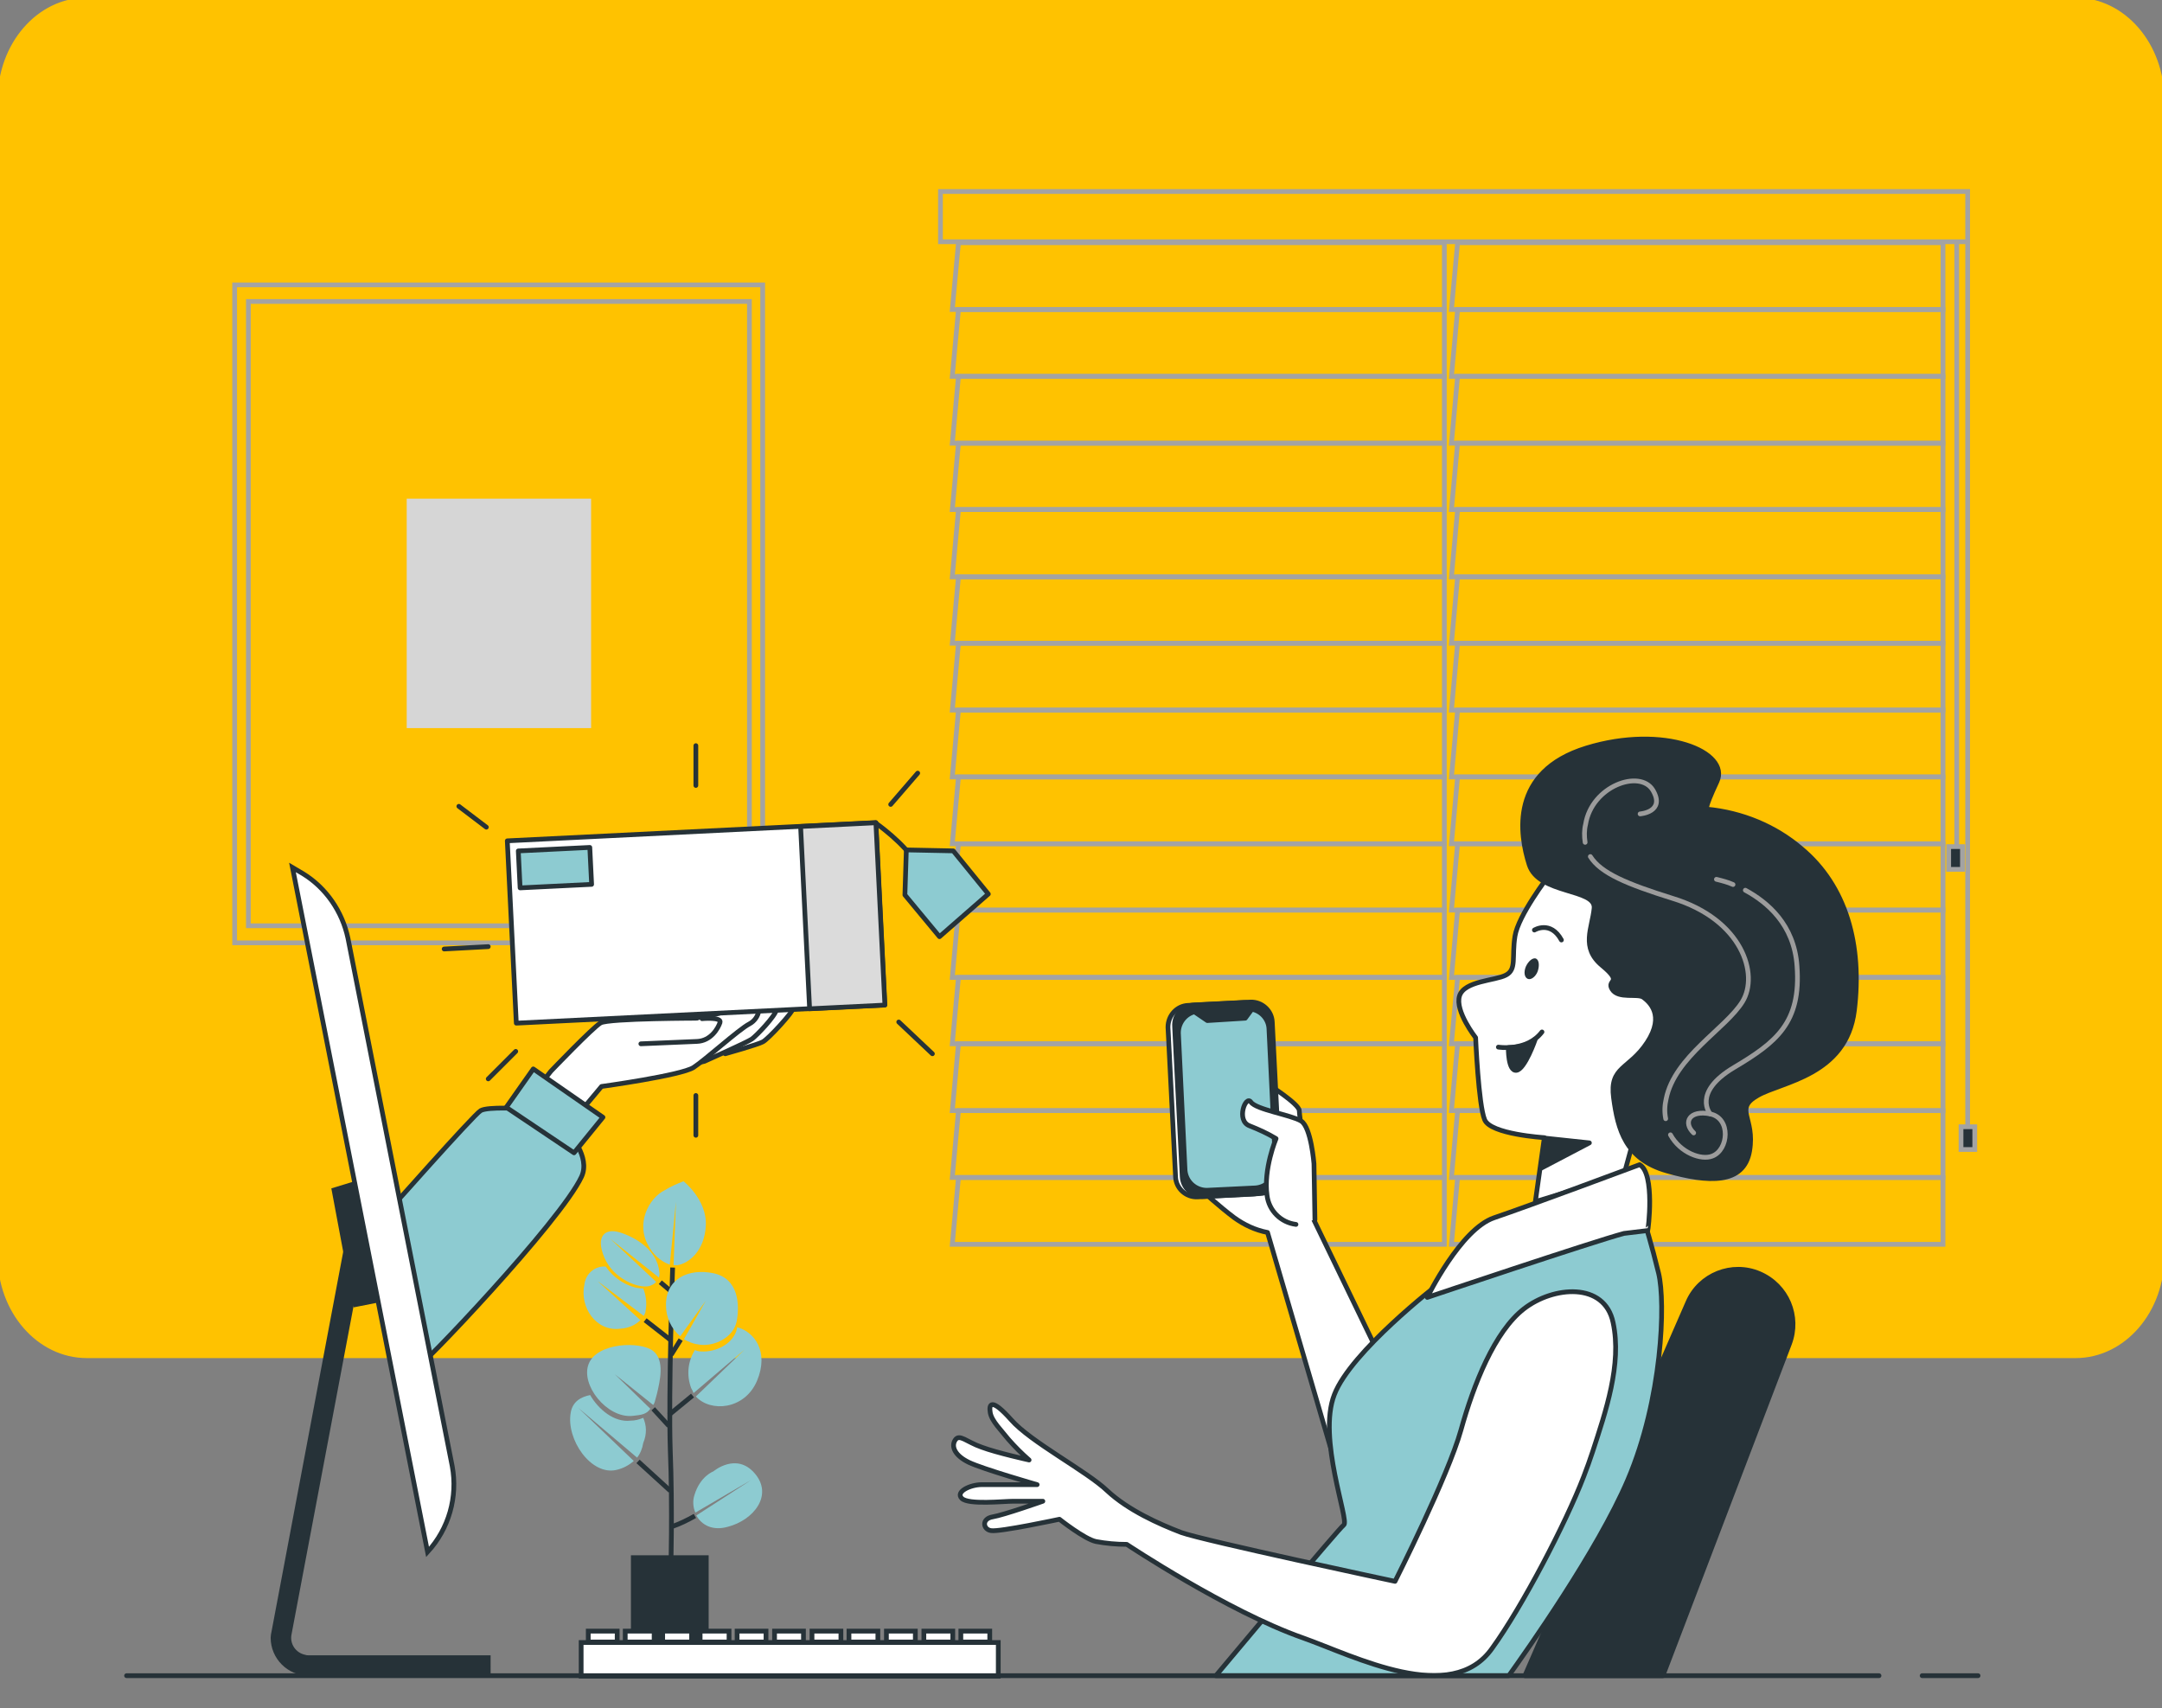
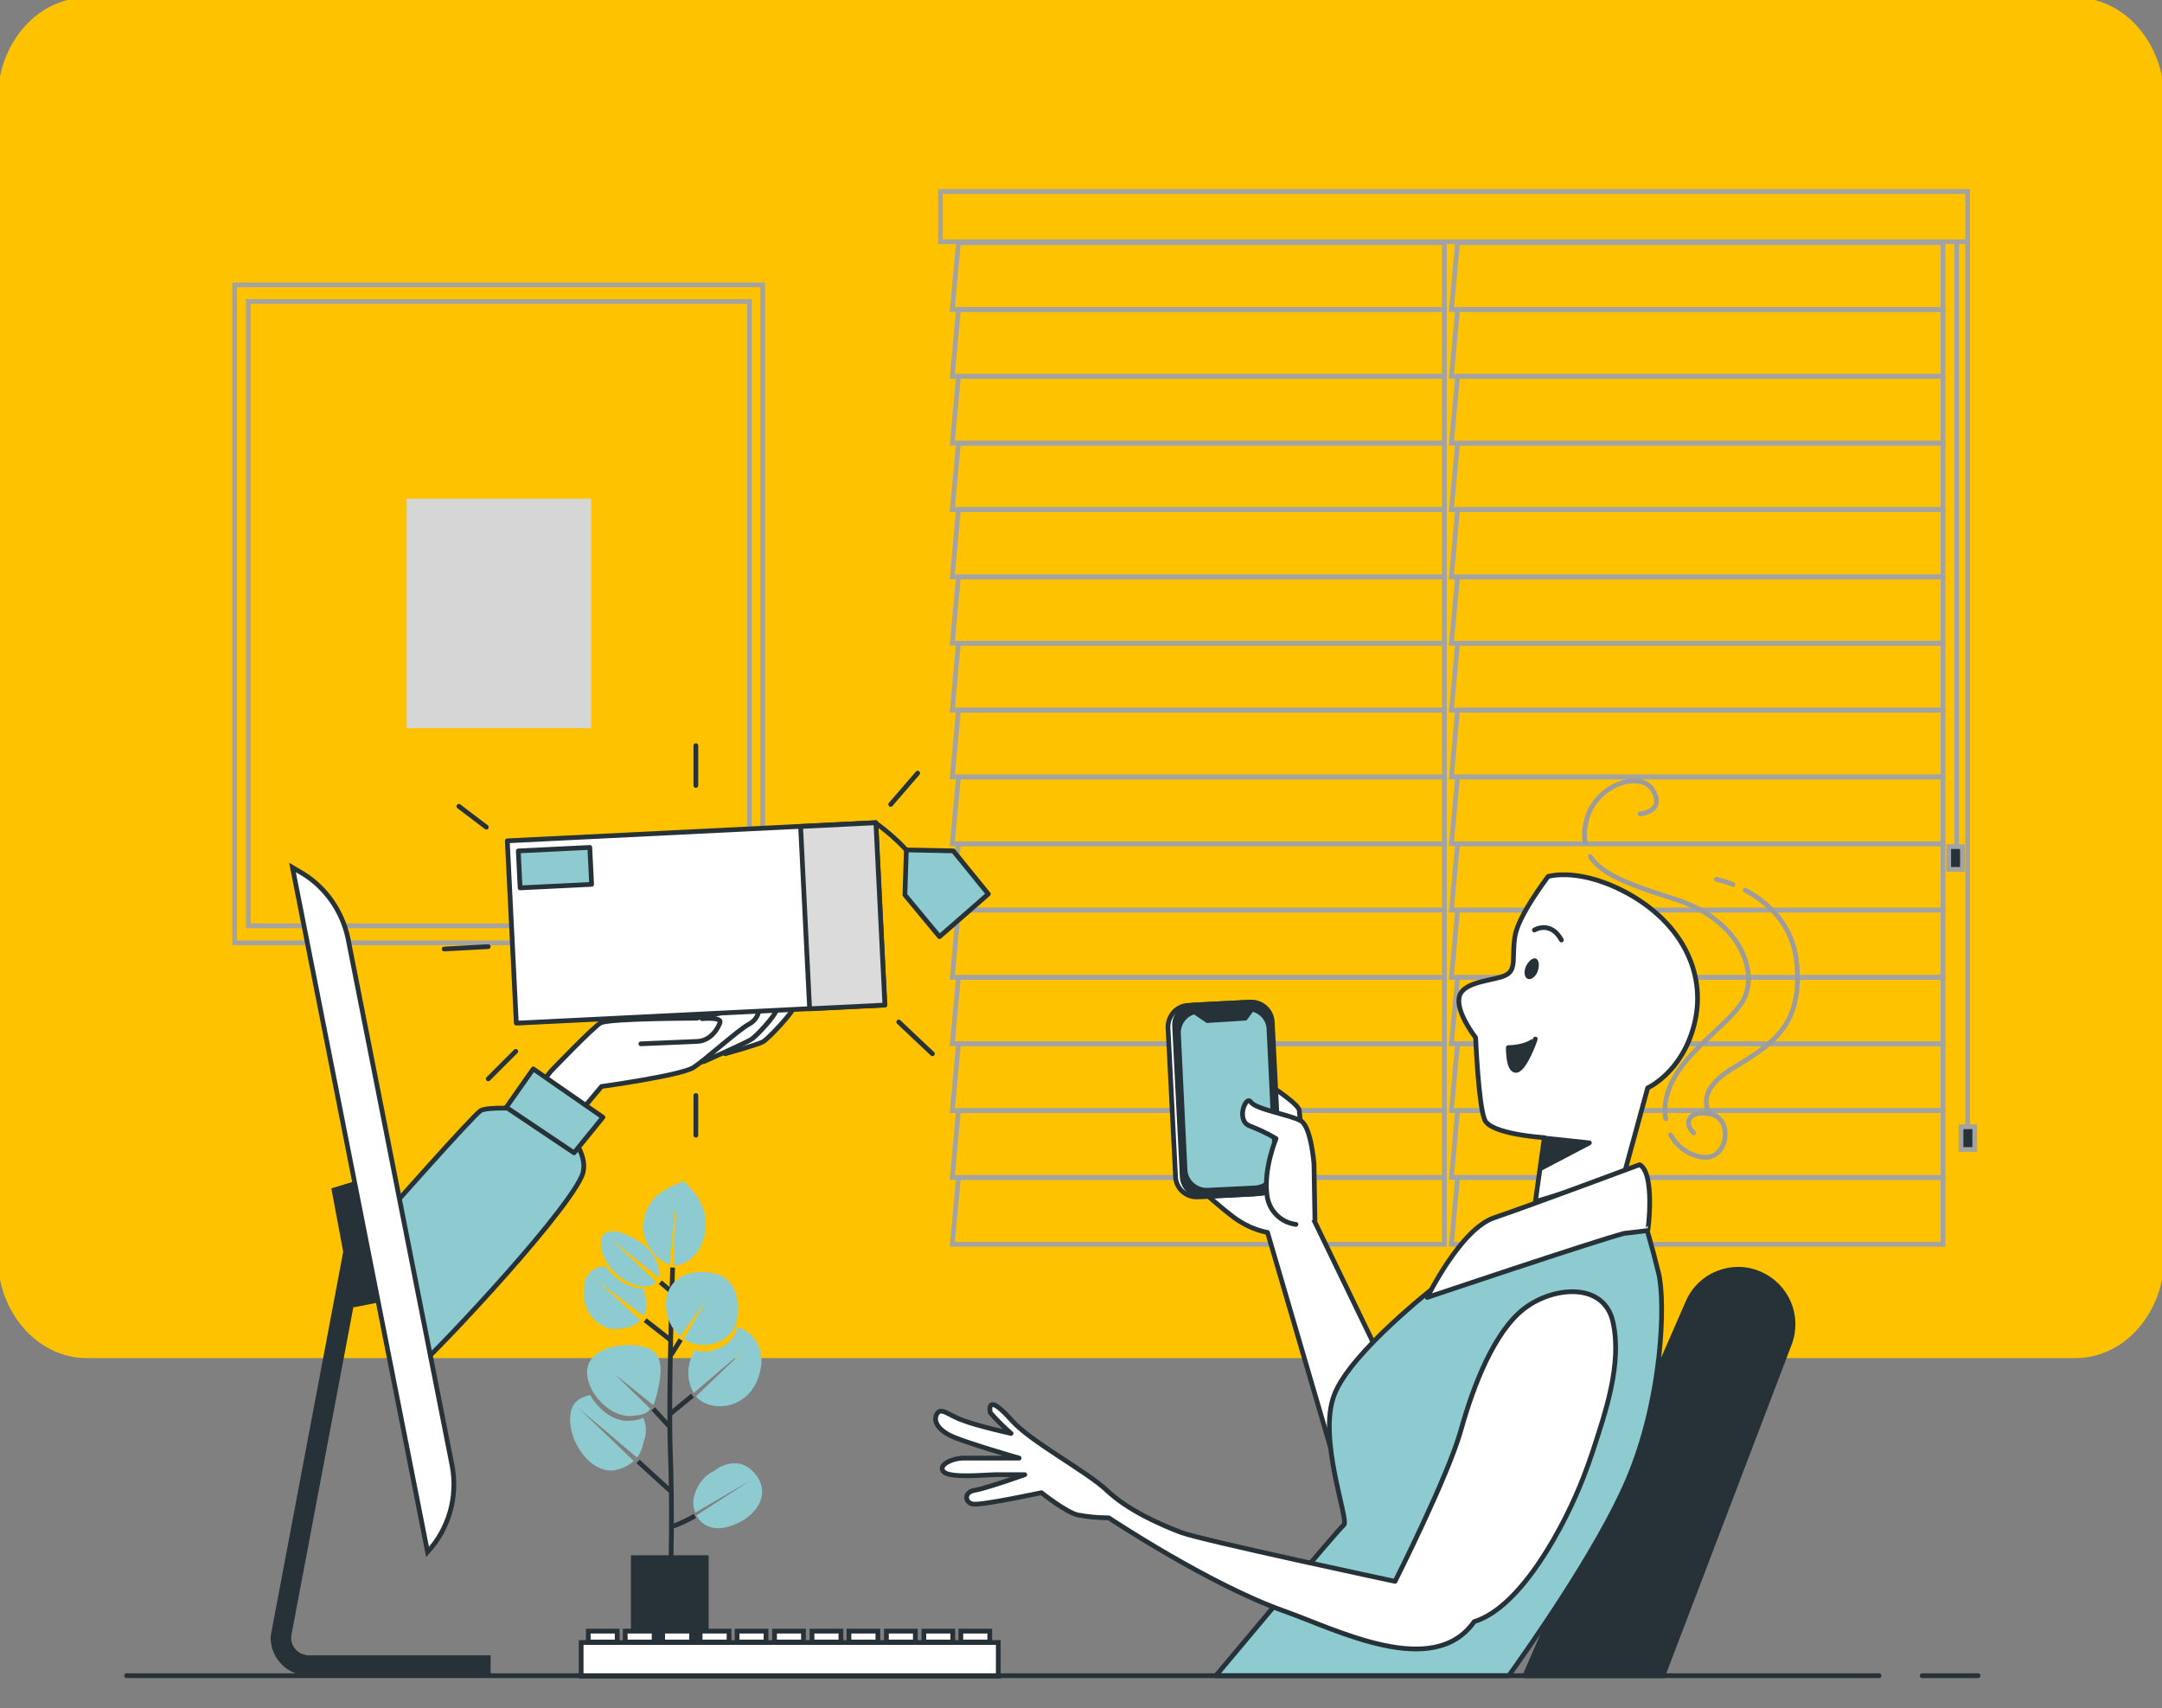
<svg xmlns="http://www.w3.org/2000/svg" version="1.1" id="Layer_1" x="0px" y="0px" viewBox="0 0 456.1 360.4" style="enable-background:new 0 0 456.1 360.4;" xml:space="preserve">
  <rect x="0" y="0" width="456.1" height="360.4" fill="#808080" stroke="none" />
  <style type="text/css">
	.st0{fill:#FFC200;stroke:#FFC200;stroke-miterlimit:10;}
	.st1{fill:none;stroke:#A3A3A3;stroke-miterlimit:10;}
	.st2{fill:#263238;stroke:#A3A3A3;stroke-miterlimit:10;}
	.st3{fill:#D6D6D6;}
	.st4{fill:none;stroke:#263238;stroke-miterlimit:10;}
	.st5{fill:#8DCBD1;}
	.st6{fill:#263238;}
	.st7{fill:#FFFFFF;stroke:#263238;stroke-linecap:round;stroke-linejoin:round;}
	.st8{fill:#263238;stroke:#263238;stroke-linecap:round;stroke-linejoin:round;}
	.st9{fill:#8DCBD1;stroke:#263238;stroke-linecap:round;stroke-linejoin:round;}
	.st10{fill:none;stroke:#263238;stroke-linecap:round;stroke-linejoin:round;}
	.st11{fill:none;stroke:#9C9C9C;stroke-linecap:round;stroke-linejoin:round;}
	.st12{fill:#FFFFFF;stroke:#263238;stroke-width:1;stroke-linecap:round;stroke-linejoin:round;stroke-miterlimit:4;}
	.st13{fill:#8DCBD1;stroke:#263238;stroke-width:1;stroke-linecap:round;stroke-linejoin:round;stroke-miterlimit:4;}
	.st14{fill:#DBDBDB;stroke:#263238;stroke-width:1;stroke-linecap:round;stroke-linejoin:round;stroke-miterlimit:4;}
	.st15{fill:#FFFFFF;stroke:#263238;stroke-linecap:round;stroke-miterlimit:10;}
	.st16{fill:none;stroke:#263238;stroke-linecap:round;stroke-miterlimit:10;}
</style>
  <path class="st0" d="M437.9,286H18.3C8.2,286,0,276.6,0,265V21.1C0,9.4,8.2,0,18.3,0h419.5c10.2,0,18.3,9.5,18.3,21.1v243.7  C456.2,276.6,447.9,286,437.9,286z" />
  <g id="freepik--Window--inject-152">
    <polygon class="st1" points="304.7,51.2 202.2,51.2 200.9,65.3 304.7,65.3  " />
    <polygon class="st1" points="304.7,65.3 202.2,65.3 200.9,79.4 304.7,79.4  " />
    <polygon class="st1" points="304.7,79.4 202.2,79.4 200.9,93.5 304.7,93.5  " />
    <polygon class="st1" points="304.7,93.5 202.2,93.5 200.9,107.5 304.7,107.5  " />
    <polygon class="st1" points="304.7,107.5 202.2,107.5 200.9,121.7 304.7,121.7  " />
    <polygon class="st1" points="304.7,121.7 202.2,121.7 200.9,135.7 304.7,135.7  " />
    <polygon class="st1" points="304.7,135.7 202.2,135.7 200.9,149.8 304.7,149.8  " />
    <polygon class="st1" points="304.7,149.8 202.2,149.8 200.9,163.9 304.7,163.9  " />
    <polygon class="st1" points="304.7,163.9 202.2,163.9 200.9,178 304.7,178  " />
    <polygon class="st1" points="304.7,178 202.2,178 200.9,192 304.7,192  " />
    <polygon class="st1" points="304.7,192 202.2,192 200.9,206.2 304.7,206.2  " />
    <polygon class="st1" points="304.7,206.2 202.2,206.2 200.9,220.2 304.7,220.2  " />
    <polygon class="st1" points="304.7,220.2 202.2,220.2 200.9,234.3 304.7,234.3  " />
    <polygon class="st1" points="304.7,234.3 202.2,234.3 200.9,248.4 304.7,248.4  " />
    <polygon class="st1" points="304.7,248.4 202.2,248.4 200.9,262.5 304.7,262.5  " />
    <polygon class="st1" points="409.9,51.2 307.5,51.2 306.2,65.3 409.9,65.3  " />
    <polygon class="st1" points="409.9,65.3 307.5,65.3 306.2,79.4 409.9,79.4  " />
    <polygon class="st1" points="409.9,79.4 307.5,79.4 306.2,93.5 409.9,93.5  " />
    <polygon class="st1" points="409.9,93.5 307.5,93.5 306.2,107.5 409.9,107.5  " />
    <polygon class="st1" points="409.9,107.5 307.5,107.5 306.2,121.7 409.9,121.7  " />
    <polygon class="st1" points="409.9,121.7 307.5,121.7 306.2,135.7 409.9,135.7  " />
    <polygon class="st1" points="409.9,135.7 307.5,135.7 306.2,149.8 409.9,149.8  " />
    <polygon class="st1" points="409.9,149.8 307.5,149.8 306.2,163.9 409.9,163.9  " />
    <polygon class="st1" points="409.9,163.9 307.5,163.9 306.2,178 409.9,178  " />
    <polygon class="st1" points="409.9,178 307.5,178 306.2,192 409.9,192  " />
    <polygon class="st1" points="409.9,192 307.5,192 306.2,206.2 409.9,206.2  " />
    <polygon class="st1" points="409.9,206.2 307.5,206.2 306.2,220.2 409.9,220.2  " />
    <polygon class="st1" points="409.9,220.2 307.5,220.2 306.2,234.3 409.9,234.3  " />
    <polygon class="st1" points="409.9,234.3 307.5,234.3 306.2,248.4 409.9,248.4  " />
    <polygon class="st1" points="409.9,248.4 307.5,248.4 306.2,262.5 409.9,262.5  " />
    <rect x="198.4" y="40.4" class="st1" width="216.7" height="10.6" />
    <line class="st1" x1="415.1" y1="51" x2="415.1" y2="238.1" />
    <line class="st1" x1="412.8" y1="51.2" x2="412.8" y2="179.7" />
    <rect x="413.7" y="237.7" class="st2" width="2.9" height="4.8" />
    <rect x="411.1" y="178.6" class="st2" width="2.9" height="4.8" />
  </g>
  <g id="freepik--Picture--inject-152">
    <rect x="49.5" y="60.1" class="st1" width="111.4" height="138.8" />
    <rect x="52.4" y="63.6" class="st1" width="105.7" height="131.7" />
    <rect x="85.8" y="105.2" class="st3" width="38.9" height="48.4" />
  </g>
  <g id="freepik--Plant--inject-152">
    <path class="st4" d="M141.5,332.3c0,0,0.4-14.2-0.1-26.4c-0.4-12.2,0.5-38.5,0.5-38.5" />
    <line class="st4" x1="141.6" y1="282.8" x2="136.1" y2="278.5" />
    <line class="st4" x1="141.6" y1="285.8" x2="143.6" y2="282.6" />
    <line class="st4" x1="141.1" y1="298.5" x2="146.1" y2="294.4" />
    <line class="st4" x1="141.9" y1="272.7" x2="139.3" y2="270.5" />
    <line class="st4" x1="141.1" y1="300.8" x2="137.8" y2="297.2" />
    <line class="st4" x1="141.4" y1="314.5" x2="134.6" y2="308.3" />
    <path class="st4" d="M141.6,322.1c1.8-0.6,3.4-1.4,5-2.3" />
    <path class="st5" d="M137.8,285c-2.7-2.1-11.8-1.8-13.6,2.7c-1.8,4.4,3.8,11.5,9.2,11c2.1-0.2,3-0.4,3.8-1.5l0,0l-7.5-7.3l8.1,6.5   c0.3-0.4,0.4-0.9,0.5-1.3s0.2-0.7,0.3-1.1C139.2,291.4,140.3,287,137.8,285z" />
    <path class="st5" d="M155.5,280c0,0.1,0,0.1,0,0.2c-0.7,3.3-4.5,5.1-7.6,4.9c-0.4,0-0.9-0.1-1.3-0.3c-1.5,2.4-1.8,5.3-0.8,8   c0.2,0.4,0.4,0.7,0.5,1.1c0.9-0.8,10.8-9.2,10.8-9.2l-10.3,9.9c3.1,3.4,10.3,2.8,12.9-3.3C162.3,285.1,159.1,280.9,155.5,280z" />
    <path class="st5" d="M150.5,268.6c-5.3-1.1-10.1,1.2-10,6.8c0,2.5,1.1,4.9,3,6.5l5.4-7.5l-4.6,8.1c0.4,0.3,0.9,0.5,1.4,0.7   c0.7,0.3,1.4,0.4,2.1,0.5c3.1,0.3,6.9-1.6,7.6-4.9C156.1,275.2,155.8,269.7,150.5,268.6z" />
    <path class="st5" d="M144.2,249.2c-1.3,0.5-2.7,1.1-4,1.9c-3.4,1.7-6.1,7.1-3.4,11.7c1,1.9,2.6,3.3,4.5,4l1.3-13.3l-0.5,13.4   c0.3,0,0.5,0,0.8,0c2.2-0.3,5.7-2.8,6-8.3C149.2,253.1,144.2,249.2,144.2,249.2z" />
    <path class="st5" d="M128.7,261.3l10.3,8.2c0.1-0.4,0.2-0.8,0.1-1.1c-0.4-4.7-5.1-7.4-8.3-8.4c-3.2-1-5.2,0.8-3.3,5.3   c1.9,4.5,7.2,6.6,9.5,6c0.5-0.2,1.1-0.4,1.4-0.9L128.7,261.3z" />
    <path class="st5" d="M135.7,271.8c-2.2,0.1-5.8-1.5-7.9-4.6c-2.2-0.2-4.2,1.4-4.5,3.7c-1.1,4.9,2.5,10.1,7.6,9.4   c1.6-0.1,3.1-0.7,4.2-1.8l-9.1-8.3l9.8,7.4c0.2-0.4,0.4-0.7,0.4-1.1C136.5,275,136.3,273.3,135.7,271.8z" />
    <path class="st5" d="M135.7,299.1c-0.9,0.4-1.8,0.6-2.7,0.6c-3.4,0.4-6.7-2.3-8.5-5.4c-2,0.4-3.7,1.4-4.1,3.7   c-1,5.7,4.3,13.3,9.6,12.1c1.4-0.3,2.7-1,3.7-1.9L122,297l12.4,10.5c0.7-0.9,1.1-1.9,1.3-3.1C136.5,302.5,136.4,300.7,135.7,299.1z   " />
    <path class="st5" d="M159.2,310.8c-3.9-4.5-8.7-0.4-8.7-0.4s-2.8,1-4,5c-0.4,1.2-0.3,2.6,0.2,3.7l11.8-6.9l-11.6,7.5   c1.1,2,3.4,3.3,6.6,2.4C159,320.7,163.2,315.4,159.2,310.8z" />
    <rect x="133.1" y="328.1" class="st6" width="16.4" height="24.3" />
  </g>
  <g id="freepik--Character--inject-152">
    <path class="st7" d="M277.2,257.4l-0.6-5c-0.7-4.7-2.5-17-2.5-18.1c0-1.4-6.8-5.7-6.8-5.7l-8.1,11.6l-5.6,11c0,0,3.6,3.3,6.8,5.7   c2.1,1.5,4.4,2.6,7,3.1l16.4,56l11-22.2L277.2,257.4z" />
    <path class="st7" d="M250.6,212.1l11.8-0.6c2.4-0.1,4.5,1.8,4.6,4.2l1.6,31.6c0.1,2.4-1.8,4.5-4.2,4.6l-11.8,0.6   c-2.4,0.1-4.5-1.8-4.6-4.2l-1.6-31.6C246.4,214.2,248.3,212.2,250.6,212.1z" />
    <path class="st8" d="M252,212l11.8-0.6c2.4-0.1,4.5,1.8,4.6,4.2l1.6,31.6c0.1,2.4-1.8,4.5-4.2,4.6l-11.8,0.6   c-2.4,0.1-4.5-1.8-4.6-4.2l-1.6-31.6C247.6,214.1,249.5,212.1,252,212z" />
    <path class="st9" d="M267.7,217c-0.1-2-1.6-3.7-3.6-4.1l-1.4,1.9l-8,0.5l-2.5-1.7l11-0.8h-0.1l-10.3,0.5c-2.4,0.2-4.2,2.2-4.2,4.6   l1.4,29c0.2,2.4,2.2,4.2,4.6,4.2l10.3-0.5c2.4-0.2,4.2-2.2,4.2-4.6L267.7,217z" />
    <path class="st7" d="M273.4,258.3c-3.2-0.4-5.7-2.9-6.1-6.1c-0.8-5.6,1.9-12,1.9-12c-1.8-1.1-3.6-1.9-5.6-2.7   c-2.9-1.1-0.8-6.6,0.3-5c1.1,1.6,8.5,2.7,10.6,4s2.7,9,2.7,9l0.2,11.8" />
    <path class="st8" d="M350.8,353.5l26.7-70c2.2-5.8-0.5-12.3-6.3-14.8l0,0c-5.8-2.5-12.6,0.2-15.1,6l-34.4,78.8L350.8,353.5   L350.8,353.5z" />
    <path class="st9" d="M283.5,321.7c-1.1,0.8-22.2,26.1-27,31.8h61.8c3.7-5.2,18.7-26.3,25.1-41.3c7.3-17.1,8-37.4,6.5-43.6   S347,258,347,258s-28.6,5-43.7,13c0,0-18.3,14.1-21.8,23.2C277.9,303.4,284.7,320.8,283.5,321.7z" />
-     <path class="st7" d="M334.1,311.5c0.7-1.8,1.3-3.5,1.9-5.3c2.7-8.3,6.2-18.4,4.3-27.2c-1.8-8.6-12.6-7.7-18.8-2.9   s-10.6,15.9-13.3,25.6c-2.7,9.7-13.9,31.9-13.9,31.9s-40.4-8.6-45.1-10.3c-4.7-1.8-11.2-4.7-15.6-8.8c-4.4-4.2-16.2-10.3-20.3-15   c-4.2-4.7-4.7-3.3-4.4-1.5c0.3,1.8,2.4,3.8,3.8,5.6c1.4,1.6,2.8,3,4.4,4.4c0,0-6.8-1.5-10-2.7c-3.2-1.1-4.7-2.9-5.6-1.5   c-0.9,1.4,0,3.3,2.9,4.7s14.4,4.7,14.4,4.7h-11.7c-2.4,0-5.6,1.5-4.2,2.9c1.4,1.4,8.8,0.6,10.9,0.6h6.2c0,0-8.2,2.9-10.6,3.3   c-2.4,0.4-2,2.7-0.3,2.9c1.8,0.3,14.4-2.4,14.4-2.4s5.3,4.2,7.7,4.7c2.1,0.4,4.3,0.6,6.5,0.6c0,0,21.2,14.1,37.1,19.7   c11,3.9,31.4,14.5,40,2.2C321.1,339,330.3,321.4,334.1,311.5z" />
+     <path class="st7" d="M334.1,311.5c0.7-1.8,1.3-3.5,1.9-5.3c2.7-8.3,6.2-18.4,4.3-27.2c-1.8-8.6-12.6-7.7-18.8-2.9   s-10.6,15.9-13.3,25.6c-2.7,9.7-13.9,31.9-13.9,31.9s-40.4-8.6-45.1-10.3c-4.7-1.8-11.2-4.7-15.6-8.8c-4.4-4.2-16.2-10.3-20.3-15   c-4.2-4.7-4.7-3.3-4.4-1.5c1.4,1.6,2.8,3,4.4,4.4c0,0-6.8-1.5-10-2.7c-3.2-1.1-4.7-2.9-5.6-1.5   c-0.9,1.4,0,3.3,2.9,4.7s14.4,4.7,14.4,4.7h-11.7c-2.4,0-5.6,1.5-4.2,2.9c1.4,1.4,8.8,0.6,10.9,0.6h6.2c0,0-8.2,2.9-10.6,3.3   c-2.4,0.4-2,2.7-0.3,2.9c1.8,0.3,14.4-2.4,14.4-2.4s5.3,4.2,7.7,4.7c2.1,0.4,4.3,0.6,6.5,0.6c0,0,21.2,14.1,37.1,19.7   c11,3.9,31.4,14.5,40,2.2C321.1,339,330.3,321.4,334.1,311.5z" />
    <path class="st7" d="M326.6,184.9c0,0-6.3,8.2-7,12.6s0.4,7-1.9,8.2c-2.2,1.2-8.8,1.2-9.8,4.4c-1,3.2,3.4,8.8,3.4,8.8   s0.6,14.2,1.9,17.3c1.2,3.1,12.6,3.8,12.6,3.8l-1.9,13.5l18.7-5.7l5-18.3c0,0,7.2-3.2,9.8-13.3c2.6-10.1-1.9-20.5-12.9-27.1   C333.6,182.7,326.6,184.9,326.6,184.9z" />
    <polygon class="st8" points="325.9,240.1 335.3,241.1 325.2,246.4  " />
-     <path class="st10" d="M316.1,220.9c0,0,6,1,9.2-3.2" />
    <path class="st6" d="M324.4,204.9c-0.4,1.1-1.4,1.9-2.1,1.6s-0.9-1.4-0.4-2.6c0.5-1.1,1.4-1.9,2.1-1.7   C324.7,202.5,324.8,203.7,324.4,204.9z" />
    <path class="st10" d="M323.7,196.2c0,0,3.4-2.1,5.7,2.1" />
    <path class="st8" d="M318.2,221c0,0-0.1,5,1.7,4.8c1.8-0.2,4-6.6,4-6.6S322.5,220.9,318.2,221z" />
    <path class="st7" d="M345.9,245.7c0,0-23.6,8.8-30.7,11.2c-7.1,2.4-14.1,16.8-14.1,16.8s35.1-11.8,41.5-13.5l5-0.6   C347.7,259.6,349.2,247.5,345.9,245.7z" />
-     <path class="st8" d="M360.1,170.7c0,0-0.8,0.4,2.1-5.8c2.9-6.3-11.2-12.1-27.5-7.1s-14.1,18.3-12.1,24.6s14.1,5,13.7,9.2   s-2.9,8.3,1.7,12.1c4.6,3.8,0.8,2.9,2.1,5c1.3,2.1,5.4,0.8,6.6,1.7c1.2,0.9,4.6,3.7,0.8,9.5s-8,5-7.1,11.7s2.5,12.9,11.2,15.4   c8.8,2.5,16.3,2.9,17.5-4.2s-3.4-8.8,1.7-11.7c5-2.9,18.7-4.2,20.4-17.9c1.7-13.8-1.7-26.3-11.2-34.2   C374.5,174.3,367.5,171.4,360.1,170.7z" />
    <path class="st11" d="M352.4,239.4c2.1,3.8,6.5,5.4,8.8,4.5c3.5-1.3,4-8-0.4-8.9s-5.8,1.8-3.5,4" />
    <path class="st11" d="M335.5,180.7c2.2,3.5,7.7,5.8,17.3,8.8c14.8,4.5,18.3,16.1,14.8,21.8c-3.5,5.7-14.3,11.6-16.1,20.5   c-0.3,1.3-0.4,2.7-0.1,4.2" />
    <path class="st11" d="M346,171.7c0,0,5.4-0.4,2.7-5c-2.7-4.5-12.9-0.9-14.2,7.2c-0.3,1.2-0.3,2.5-0.1,3.8" />
    <path class="st11" d="M368.2,187.8c4.6,2.5,10.3,7.2,10.9,16c0.9,12-4.4,16.1-13.3,21.4s-5,9.8-5,9.8" />
    <path class="st11" d="M362.1,185.5c1.2,0.3,2.4,0.6,3.5,1.1" />
  </g>
  <g id="freepik--Box--inject-152">
    <path class="st7" d="M153,222.3c0,0,6.8-1.9,7.9-2.5c1.1-0.5,6.5-6.4,6.5-7.2c0-0.8-1.9-0.4-3.4,0.4c-1.5,0.9-6.2,5.9-6.2,5.9   L153,222.3z" />
    <path class="st7" d="M148.6,223.9c0,0,9-4,10-4.7s5-4.9,5.2-6.2c0.3-1.3-2.7-1-3.6-0.5c-0.9,0.4-5.8,5.4-6.4,5.9   c-0.5,0.5-6.2,5.2-6.2,5.2S145.9,224.6,148.6,223.9z" />
    <path class="st7" d="M116.2,226c0,0,8.8-9.2,10.5-10.2c1.7-1,21.3-1,21.3-1s9.5-2.7,11.1-3s1.3,3-1,4.2c-2.3,1.2-9.2,7.5-11.8,9.2   c-2.7,1.7-19.4,4-19.4,4l-8.2,9.8l-8.6-5.2L116.2,226z" />
    <path class="st7" d="M148.1,214.9c0,0,4.2-0.4,3.8,0.8c-0.4,1.2-1.9,3.9-4.9,4l-11.8,0.5" />
    <path class="st9" d="M110.3,233.9c0,0-7.4-0.5-8.9,0.4s-20,21.8-20,21.8l6.7,32.2c-0.3,1.3,30.2-30.6,34.6-40.1   c1.9-4.2-2.7-9.1-2.7-9.1L110.3,233.9z" />
    <polygon class="st9" points="112.5,225.5 127.2,235.7 121.1,243.2 106.8,233.6  " />
    <rect x="107.9" y="175.4" transform="matrix(0.999 -4.937082e-02 4.937082e-02 0.999 -9.431 7.485)" class="st12" width="77.8" height="38.5" />
    <rect x="109.5" y="179.1" transform="matrix(0.999 -4.919734e-02 4.919734e-02 0.999 -8.861 5.98)" class="st13" width="15.1" height="7.8" />
    <rect x="169.8" y="173.9" transform="matrix(0.999 -4.937082e-02 4.937082e-02 0.999 -9.319 9.011)" class="st14" width="15.9" height="38.5" />
    <path class="st10" d="M184.7,173.6c0,0,6.2,4.3,8.7,8.7" />
    <polygon class="st9" points="191.2,179.3 190.9,188.8 198.2,197.6 208.5,188.6 201.1,179.5  " />
    <line class="st10" x1="146.8" y1="157.3" x2="146.8" y2="165.7" />
    <line class="st10" x1="146.8" y1="231.1" x2="146.8" y2="239.5" />
    <line class="st10" x1="96.8" y1="170.1" x2="102.6" y2="174.5" />
    <line class="st10" x1="103" y1="199.7" x2="93.7" y2="200.2" />
    <line class="st10" x1="108.8" y1="221.8" x2="103" y2="227.6" />
    <line class="st10" x1="189.6" y1="215.6" x2="196.7" y2="222.3" />
    <line class="st10" x1="187.9" y1="169.7" x2="193.6" y2="163.1" />
  </g>
  <g id="freepik--Device--inject-152">
    <rect x="122.6" y="346.5" class="st15" width="88" height="7.1" />
    <rect x="124.1" y="344.1" class="st15" width="6.1" height="2.3" />
    <rect x="131.9" y="344.1" class="st15" width="6.1" height="2.3" />
    <rect x="139.8" y="344.1" class="st15" width="6.1" height="2.3" />
    <rect x="147.7" y="344.1" class="st15" width="6.1" height="2.3" />
    <rect x="155.5" y="344.1" class="st15" width="6.1" height="2.3" />
    <rect x="163.4" y="344.1" class="st15" width="6.1" height="2.3" />
    <rect x="171.3" y="344.1" class="st15" width="6.1" height="2.3" />
    <rect x="179.1" y="344.1" class="st15" width="6.1" height="2.3" />
    <rect x="187" y="344.1" class="st15" width="6.1" height="2.3" />
    <rect x="194.9" y="344.1" class="st15" width="6.1" height="2.3" />
    <rect x="202.7" y="344.1" class="st15" width="6.1" height="2.3" />
    <path class="st6" d="M103.5,353.5H65.1c-4.4,0-8-3.6-8-8c0-0.4,0.1-1,0.2-1.4l17.1-90.6l4.2,0.8l-17.1,90.5c-0.4,2,0.9,3.9,2.9,4.3   c0.3,0.1,0.4,0.1,0.7,0.1h38.4C103.5,349.2,103.5,353.5,103.5,353.5z" />
    <polygon class="st6" points="76.1,248.8 69.9,250.7 74.6,275.8 82.2,274.3  " />
    <path class="st15" d="M90.2,327.4L90.2,327.4L61.7,183l2.2,1.3c4.9,3,8.3,8,9.5,13.6l22,111.4C96.6,315.8,94.7,322.5,90.2,327.4z" />
    <line class="st16" x1="405.5" y1="353.5" x2="417.3" y2="353.5" />
    <line class="st16" x1="26.7" y1="353.5" x2="396.4" y2="353.5" />
  </g>
</svg>